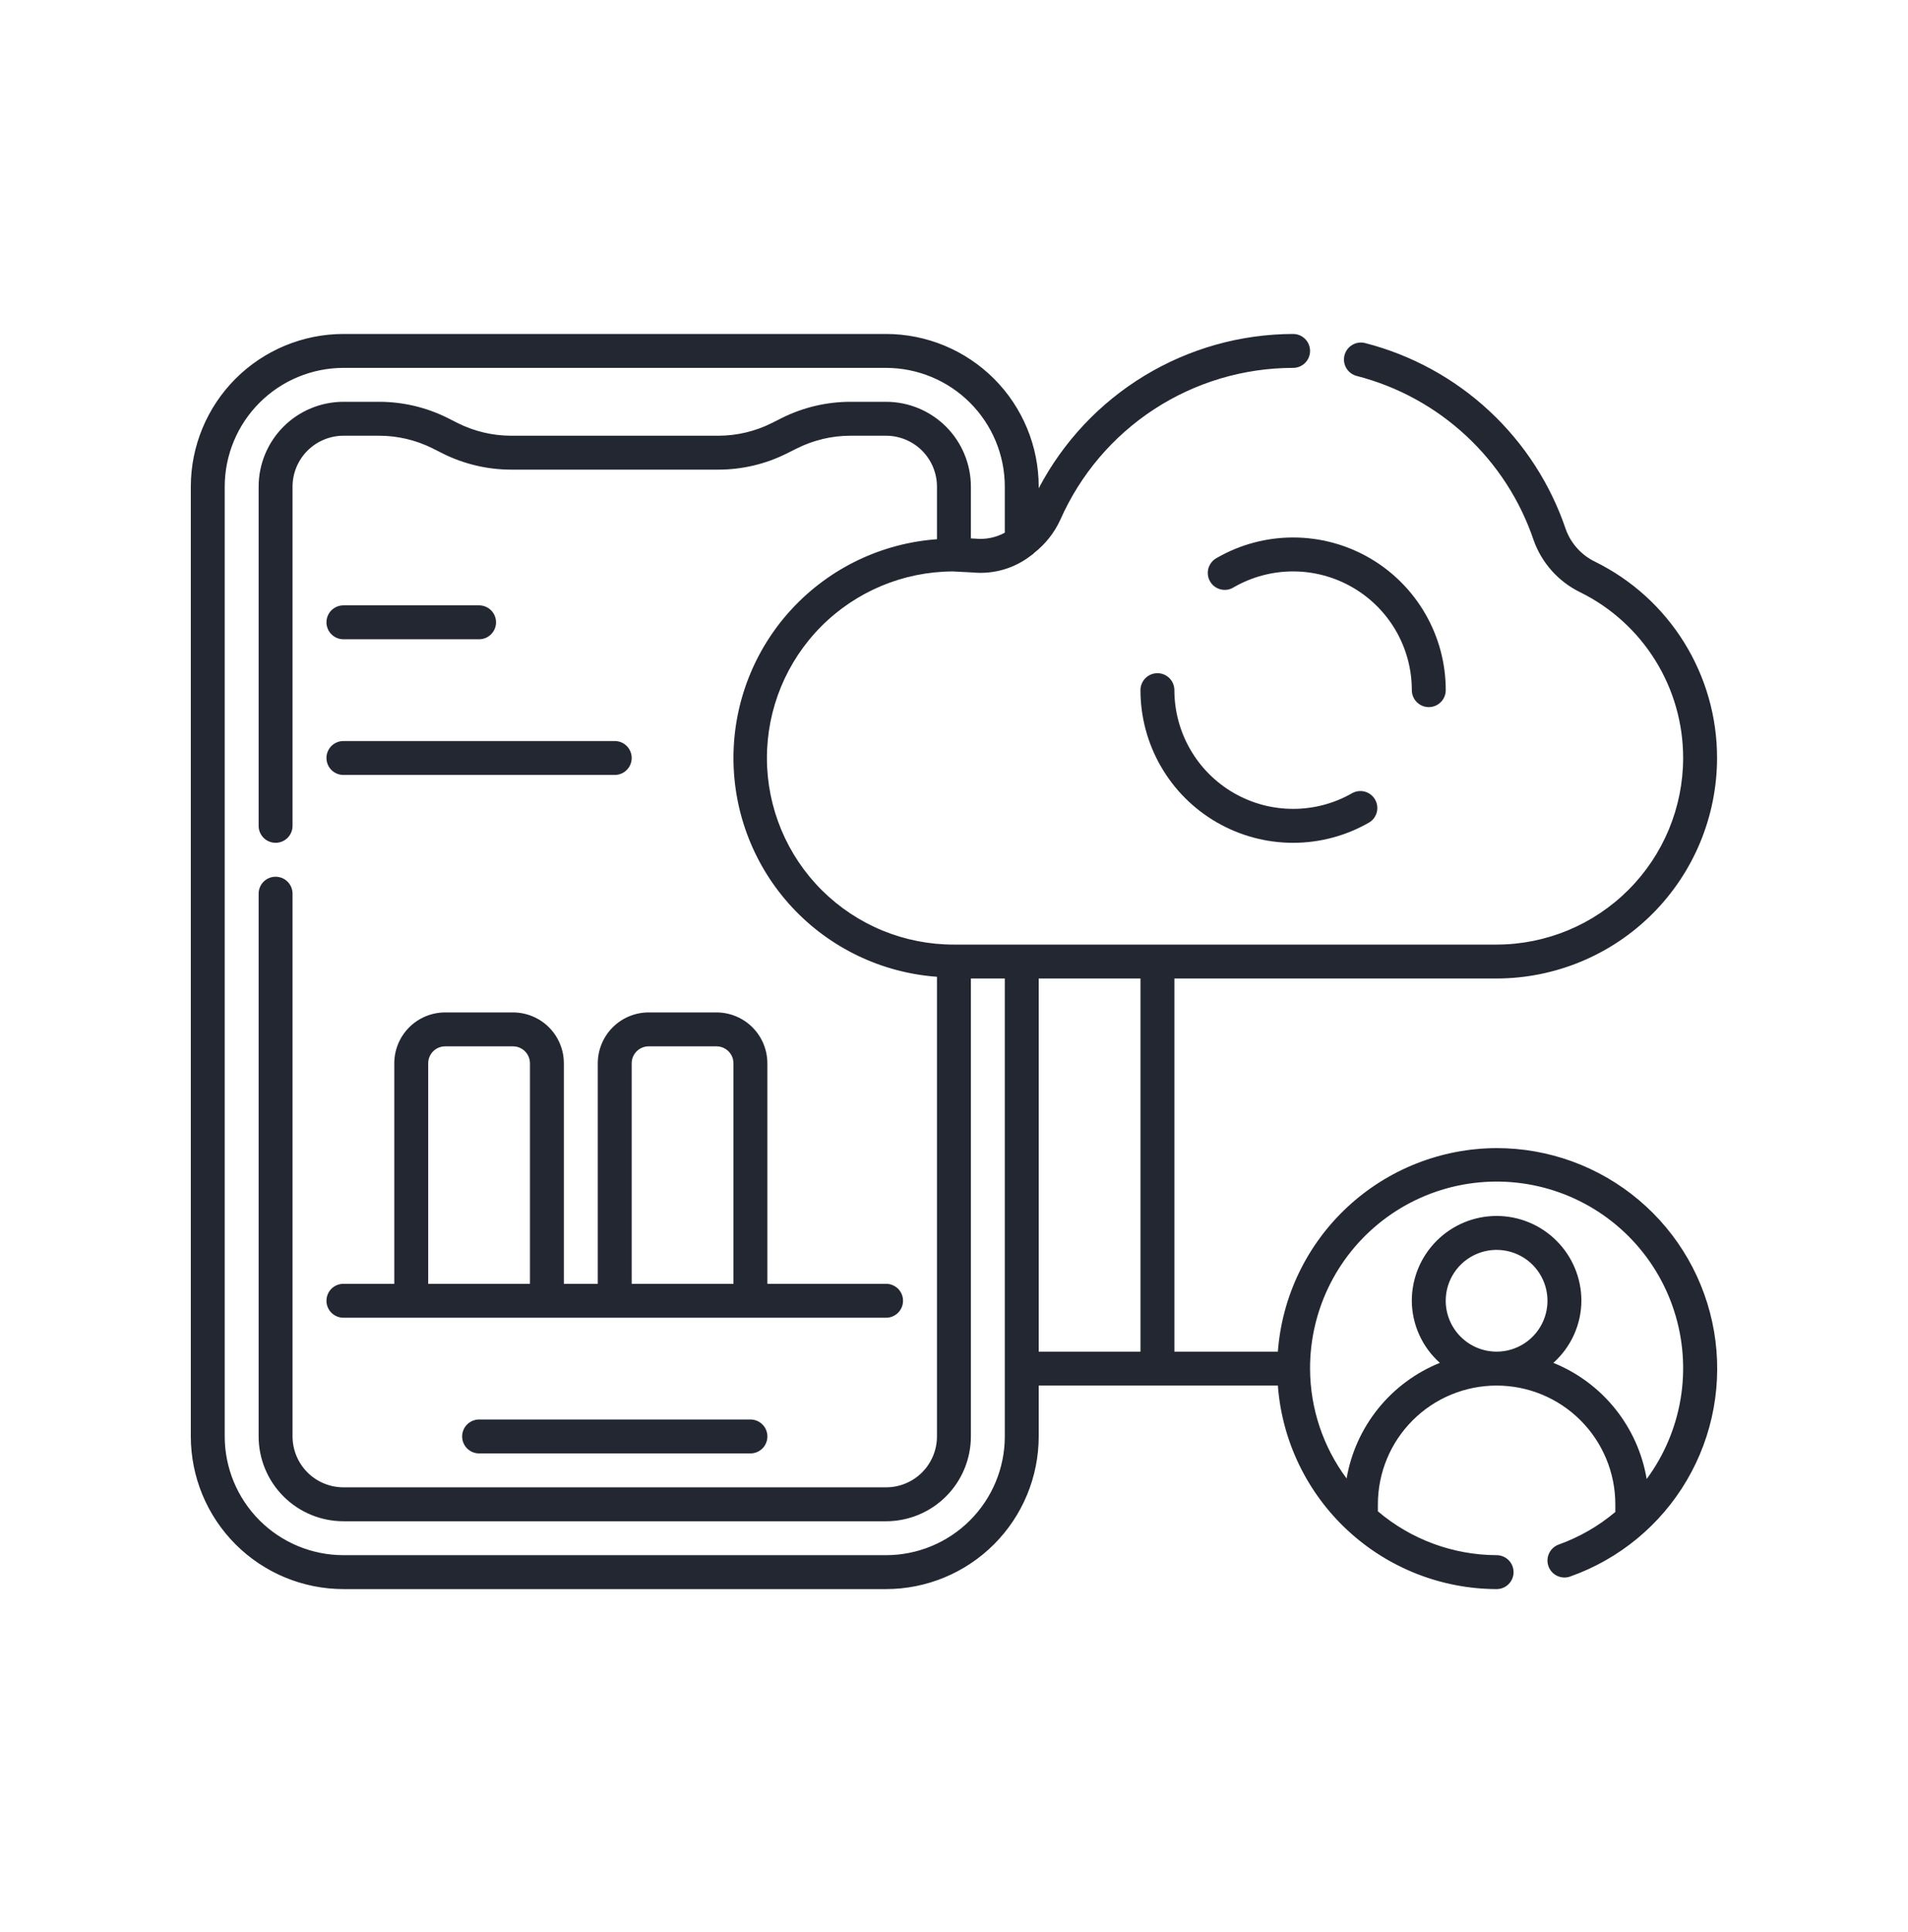
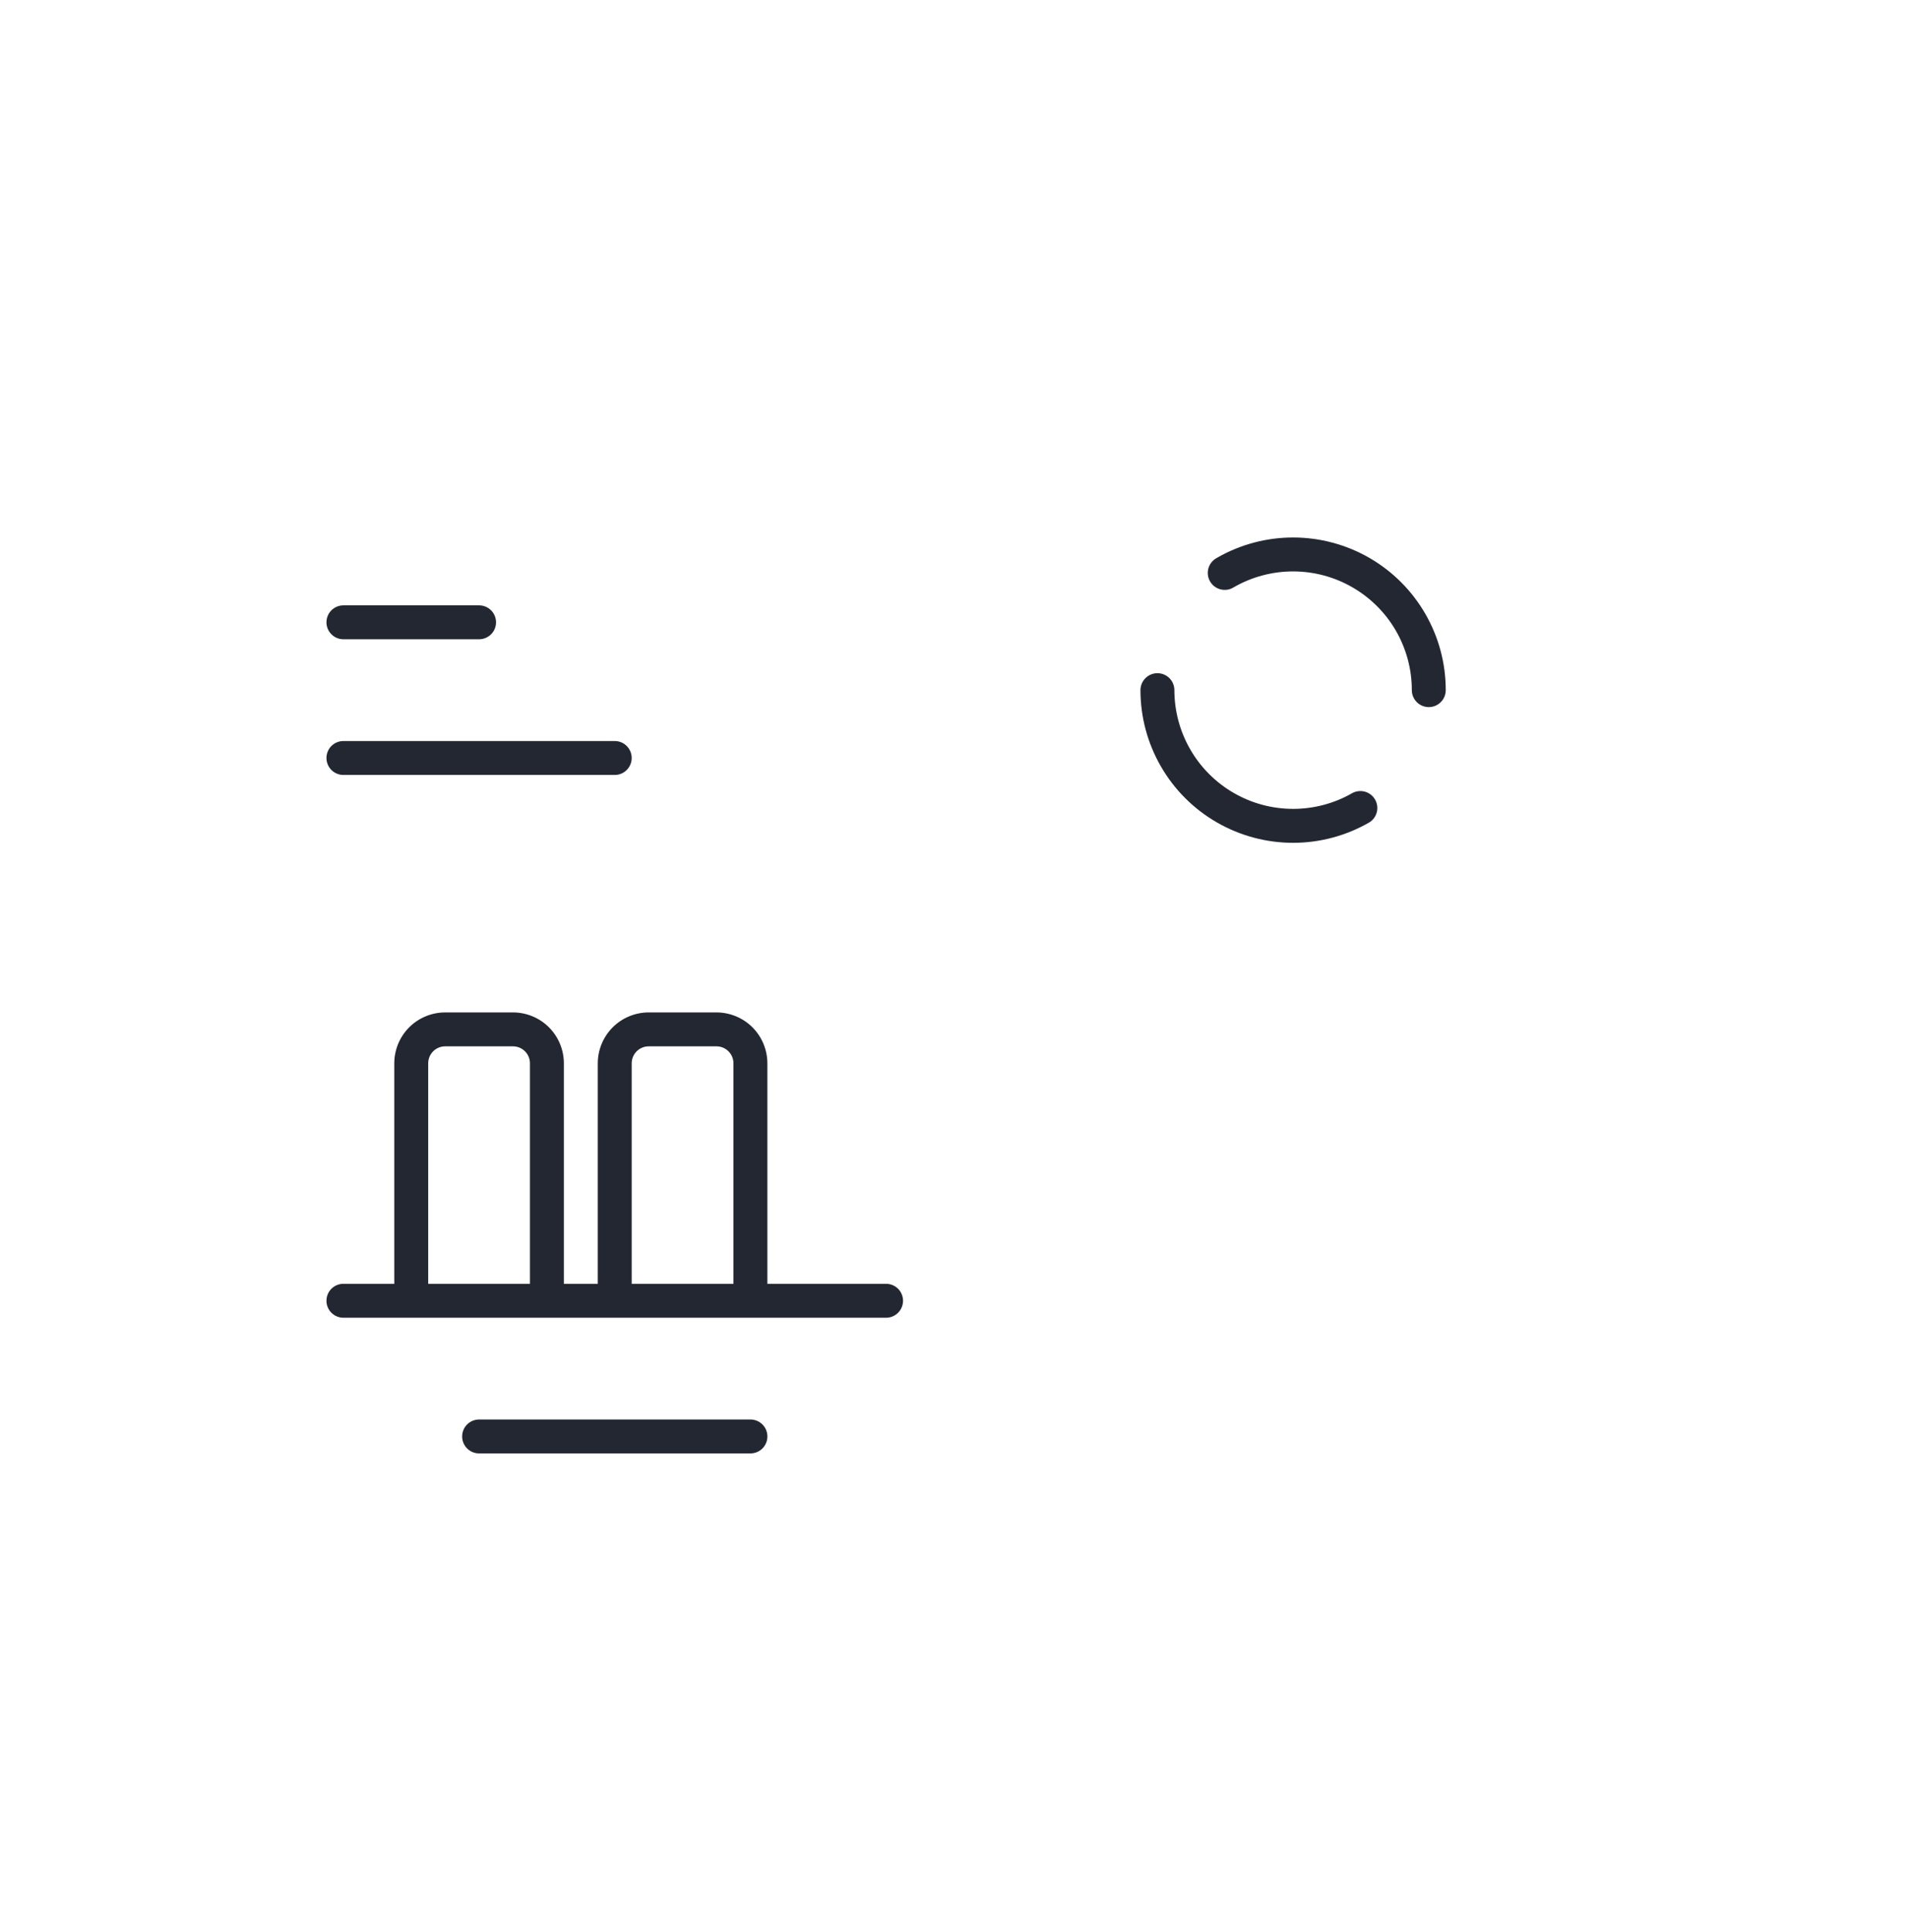
<svg xmlns="http://www.w3.org/2000/svg" width="80" height="81" viewBox="0 0 80 81" fill="none">
  <path d="M31.465 59.507H20.088C19.899 59.507 19.719 59.582 19.585 59.715C19.452 59.848 19.377 60.029 19.377 60.218C19.377 60.407 19.452 60.587 19.585 60.721C19.719 60.854 19.899 60.929 20.088 60.929H31.465C31.653 60.929 31.834 60.854 31.968 60.721C32.101 60.587 32.176 60.407 32.176 60.218C32.176 60.029 32.101 59.848 31.968 59.715C31.834 59.582 31.653 59.507 31.465 59.507Z" fill="#232732" />
  <path d="M14.399 55.241H37.152C37.341 55.241 37.521 55.166 37.655 55.032C37.788 54.899 37.863 54.718 37.863 54.53C37.863 54.341 37.788 54.16 37.655 54.027C37.521 53.894 37.341 53.819 37.152 53.819H32.175V44.575C32.174 44.01 31.949 43.467 31.549 43.067C31.149 42.667 30.607 42.443 30.041 42.442H27.197C26.632 42.443 26.09 42.667 25.69 43.067C25.29 43.467 25.065 44.01 25.064 44.575V53.819H23.642V44.575C23.642 44.01 23.417 43.467 23.017 43.067C22.617 42.667 22.075 42.443 21.509 42.442H18.665C18.099 42.443 17.557 42.667 17.157 43.067C16.757 43.467 16.532 44.01 16.532 44.575V53.819H14.399C14.21 53.819 14.029 53.894 13.896 54.027C13.762 54.16 13.688 54.341 13.688 54.53C13.688 54.718 13.762 54.899 13.896 55.032C14.029 55.166 14.21 55.241 14.399 55.241ZM26.486 44.575C26.486 44.386 26.561 44.206 26.695 44.072C26.828 43.939 27.009 43.864 27.197 43.864H30.041C30.23 43.864 30.411 43.939 30.544 44.072C30.678 44.206 30.753 44.386 30.753 44.575V53.819H26.486V44.575ZM17.954 44.575C17.954 44.386 18.029 44.206 18.162 44.072C18.295 43.939 18.476 43.864 18.665 43.864H21.509C21.698 43.864 21.878 43.939 22.012 44.072C22.145 44.206 22.22 44.386 22.22 44.575V53.819H17.954V44.575Z" fill="#232732" />
  <path d="M14.399 26.799H20.087C20.276 26.799 20.456 26.724 20.59 26.59C20.723 26.457 20.798 26.276 20.798 26.088C20.798 25.899 20.723 25.718 20.59 25.585C20.456 25.452 20.276 25.377 20.087 25.377H14.399C14.21 25.377 14.029 25.452 13.896 25.585C13.762 25.718 13.688 25.899 13.688 26.088C13.688 26.276 13.762 26.457 13.896 26.59C14.029 26.724 14.21 26.799 14.399 26.799Z" fill="#232732" />
  <path d="M14.399 32.487H25.775C25.964 32.487 26.145 32.412 26.278 32.279C26.411 32.146 26.486 31.965 26.486 31.776C26.486 31.588 26.411 31.407 26.278 31.273C26.145 31.14 25.964 31.065 25.775 31.065H14.399C14.21 31.065 14.029 31.14 13.896 31.273C13.762 31.407 13.688 31.588 13.688 31.776C13.688 31.965 13.762 32.146 13.896 32.279C14.029 32.412 14.21 32.487 14.399 32.487Z" fill="#232732" />
  <path d="M56.706 33.244C55.95 33.68 55.091 33.91 54.218 33.909C53.344 33.909 52.486 33.679 51.73 33.242C50.973 32.805 50.345 32.177 49.908 31.42C49.471 30.664 49.241 29.806 49.24 28.932C49.24 28.743 49.166 28.563 49.032 28.429C48.899 28.296 48.718 28.221 48.529 28.221C48.341 28.221 48.16 28.296 48.027 28.429C47.893 28.563 47.818 28.743 47.818 28.932C47.818 30.055 48.114 31.159 48.676 32.132C49.237 33.105 50.045 33.913 51.018 34.474C51.991 35.036 53.094 35.332 54.218 35.332C55.341 35.332 56.445 35.036 57.417 34.474C57.573 34.377 57.685 34.222 57.729 34.043C57.773 33.865 57.746 33.676 57.654 33.517C57.562 33.358 57.412 33.24 57.235 33.189C57.059 33.139 56.869 33.158 56.706 33.244Z" fill="#232732" />
  <path d="M59.907 29.643C60.096 29.643 60.277 29.568 60.41 29.434C60.544 29.301 60.618 29.12 60.618 28.932C60.619 27.808 60.323 26.705 59.761 25.732C59.2 24.759 58.392 23.951 57.419 23.389C56.446 22.828 55.343 22.532 54.219 22.532C53.096 22.532 51.992 22.827 51.019 23.389C50.935 23.434 50.86 23.495 50.8 23.569C50.74 23.643 50.695 23.729 50.668 23.821C50.642 23.913 50.634 24.009 50.646 24.104C50.657 24.199 50.688 24.291 50.736 24.373C50.784 24.456 50.848 24.529 50.924 24.586C51.001 24.644 51.088 24.685 51.181 24.708C51.274 24.731 51.37 24.735 51.465 24.72C51.559 24.704 51.65 24.67 51.73 24.619C52.487 24.183 53.346 23.954 54.219 23.954C55.093 23.955 55.951 24.185 56.707 24.622C57.464 25.059 58.092 25.687 58.529 26.443C58.966 27.2 59.196 28.058 59.196 28.932C59.196 29.12 59.271 29.301 59.405 29.434C59.538 29.568 59.719 29.643 59.907 29.643Z" fill="#232732" />
-   <path d="M62.751 48.13C60.428 48.137 58.195 49.02 56.495 50.601C54.794 52.183 53.753 54.347 53.579 56.663H49.241V41.02H62.751C65.201 41.017 67.551 40.042 69.284 38.309C71.016 36.576 71.991 34.227 71.994 31.776C71.996 30.066 71.518 28.389 70.616 26.936C69.714 25.482 68.423 24.311 66.889 23.553C66.317 23.28 65.875 22.795 65.656 22.201C65.015 20.299 63.91 18.589 62.44 17.223C60.971 15.858 59.183 14.881 57.24 14.382C57.057 14.335 56.863 14.362 56.701 14.458C56.538 14.554 56.42 14.71 56.373 14.893C56.326 15.076 56.353 15.27 56.449 15.432C56.545 15.595 56.702 15.713 56.884 15.76C58.599 16.2 60.176 17.062 61.472 18.267C62.769 19.471 63.743 20.981 64.308 22.659C64.649 23.607 65.346 24.384 66.252 24.826C67.549 25.465 68.641 26.455 69.405 27.684C70.168 28.912 70.573 30.33 70.572 31.776C70.57 33.85 69.745 35.838 68.279 37.304C66.812 38.771 64.824 39.596 62.751 39.598H39.997C38.97 39.6 37.952 39.4 37.002 39.01C36.053 38.619 35.189 38.045 34.461 37.321C32.99 35.857 32.161 33.87 32.156 31.796C32.151 29.721 32.97 27.73 34.433 26.259C35.896 24.789 37.884 23.96 39.958 23.955L40.786 23.999C41.667 24.083 42.546 23.825 43.242 23.278C43.29 23.248 43.334 23.211 43.372 23.169C43.837 22.803 44.209 22.331 44.456 21.794C45.291 19.899 46.657 18.289 48.39 17.157C50.124 16.026 52.148 15.423 54.218 15.422C54.407 15.422 54.587 15.347 54.721 15.214C54.854 15.081 54.929 14.9 54.929 14.711C54.929 14.523 54.854 14.342 54.721 14.208C54.587 14.075 54.407 14 54.218 14C52.02 14.005 49.864 14.611 47.985 15.751C46.105 16.891 44.573 18.523 43.552 20.47V20.399C43.55 18.703 42.876 17.076 41.676 15.876C40.476 14.677 38.849 14.002 37.153 14H14.399C12.703 14.002 11.076 14.677 9.876 15.876C8.677 17.076 8.002 18.703 8 20.399V60.218C8.002 61.915 8.677 63.541 9.876 64.741C11.076 65.941 12.703 66.615 14.399 66.617H37.153C38.849 66.615 40.476 65.941 41.676 64.741C42.876 63.541 43.55 61.915 43.552 60.218V58.085H53.579C53.753 60.4 54.794 62.565 56.495 64.146C58.195 65.728 60.428 66.61 62.751 66.617C62.939 66.617 63.12 66.543 63.253 66.409C63.387 66.276 63.462 66.095 63.462 65.906C63.462 65.718 63.387 65.537 63.253 65.403C63.12 65.27 62.939 65.195 62.751 65.195C60.927 65.188 59.164 64.537 57.773 63.357V63.062C57.773 61.742 58.298 60.476 59.231 59.543C60.164 58.609 61.43 58.085 62.751 58.085C64.071 58.085 65.337 58.609 66.27 59.543C67.203 60.476 67.728 61.742 67.728 63.062V63.384C67.025 63.976 66.222 64.438 65.357 64.749C65.179 64.812 65.034 64.943 64.953 65.114C64.871 65.284 64.861 65.48 64.924 65.657C64.987 65.835 65.118 65.981 65.288 66.062C65.459 66.143 65.654 66.154 65.832 66.091C67.889 65.365 69.624 63.935 70.728 62.053C71.832 60.172 72.236 57.961 71.867 55.811C71.498 53.66 70.38 51.71 68.712 50.305C67.044 48.899 64.932 48.129 62.751 48.13ZM42.13 60.218C42.129 61.538 41.604 62.803 40.67 63.736C39.737 64.669 38.472 65.194 37.153 65.195H14.399C13.08 65.194 11.815 64.669 10.882 63.736C9.949 62.803 9.424 61.538 9.422 60.218V20.399C9.424 19.08 9.949 17.815 10.882 16.882C11.815 15.949 13.08 15.424 14.399 15.422H37.153C38.472 15.424 39.737 15.949 40.67 16.882C41.604 17.815 42.129 19.08 42.13 20.399V22.331C41.755 22.536 41.327 22.623 40.901 22.581L40.708 22.571V20.399C40.707 19.457 40.332 18.553 39.666 17.886C38.999 17.22 38.096 16.845 37.153 16.844H35.652C34.658 16.845 33.678 17.077 32.788 17.52L32.348 17.741C31.656 18.085 30.894 18.265 30.122 18.266H21.431C20.659 18.265 19.898 18.086 19.206 17.743L18.763 17.519C17.874 17.076 16.894 16.845 15.901 16.844H14.399C13.457 16.845 12.553 17.22 11.886 17.886C11.22 18.553 10.845 19.457 10.844 20.399V34.62C10.844 34.809 10.919 34.99 11.052 35.123C11.186 35.257 11.367 35.331 11.555 35.331C11.744 35.331 11.925 35.257 12.058 35.123C12.191 34.99 12.266 34.809 12.266 34.62V20.399C12.267 19.834 12.492 19.292 12.892 18.892C13.292 18.492 13.834 18.267 14.399 18.266H15.901C16.673 18.267 17.434 18.447 18.126 18.79L18.568 19.013C19.458 19.456 20.437 19.687 21.431 19.688H30.122C31.116 19.687 32.096 19.456 32.985 19.012L33.427 18.791C34.119 18.447 34.88 18.267 35.653 18.266H37.153C37.718 18.267 38.261 18.492 38.661 18.892C39.06 19.292 39.285 19.834 39.286 20.399V22.605C36.968 22.772 34.799 23.811 33.216 25.512C31.633 27.214 30.753 29.452 30.753 31.776C30.753 34.1 31.633 36.338 33.216 38.04C34.799 39.741 36.968 40.78 39.286 40.948V60.218C39.285 60.783 39.06 61.326 38.661 61.726C38.261 62.126 37.718 62.35 37.153 62.351H14.399C13.834 62.35 13.292 62.126 12.892 61.726C12.492 61.326 12.267 60.783 12.266 60.218V37.465C12.266 37.276 12.191 37.095 12.058 36.962C11.925 36.828 11.744 36.754 11.555 36.754C11.367 36.754 11.186 36.828 11.052 36.962C10.919 37.095 10.844 37.276 10.844 37.465V60.218C10.845 61.161 11.22 62.064 11.886 62.731C12.553 63.398 13.457 63.772 14.399 63.773H37.153C38.096 63.772 38.999 63.398 39.666 62.731C40.332 62.064 40.707 61.161 40.708 60.218V41.02H42.13V60.218ZM43.552 41.02H47.819V56.663H43.552V41.02ZM60.617 54.53C60.617 54.108 60.742 53.695 60.977 53.344C61.211 52.994 61.544 52.72 61.934 52.559C62.324 52.397 62.753 52.355 63.167 52.438C63.581 52.52 63.961 52.723 64.259 53.021C64.557 53.32 64.76 53.7 64.843 54.113C64.925 54.527 64.883 54.956 64.721 55.346C64.56 55.736 64.286 56.069 63.936 56.303C63.585 56.538 63.172 56.663 62.751 56.663C62.185 56.662 61.643 56.437 61.243 56.037C60.843 55.637 60.618 55.095 60.617 54.53ZM69.043 62.001C68.861 60.923 68.406 59.909 67.721 59.057C67.036 58.205 66.144 57.542 65.13 57.133C65.497 56.805 65.792 56.404 65.994 55.956C66.197 55.508 66.303 55.022 66.306 54.53C66.306 53.587 65.931 52.682 65.264 52.016C64.598 51.349 63.693 50.974 62.751 50.974C61.808 50.974 60.903 51.349 60.237 52.016C59.57 52.682 59.195 53.587 59.195 54.53C59.198 55.022 59.304 55.508 59.507 55.956C59.709 56.404 60.004 56.805 60.371 57.133C59.36 57.541 58.471 58.2 57.786 59.048C57.102 59.897 56.646 60.905 56.461 61.979C55.47 60.648 54.933 59.033 54.929 57.374C54.926 56.136 55.217 54.915 55.777 53.812C56.338 52.709 57.152 51.754 58.154 51.027C59.155 50.299 60.315 49.82 61.538 49.628C62.76 49.436 64.011 49.537 65.187 49.922C66.363 50.308 67.431 50.967 68.303 51.846C69.174 52.724 69.825 53.797 70.201 54.976C70.578 56.155 70.669 57.407 70.468 58.628C70.266 59.849 69.778 61.005 69.043 62.001Z" fill="#232732" />
</svg>